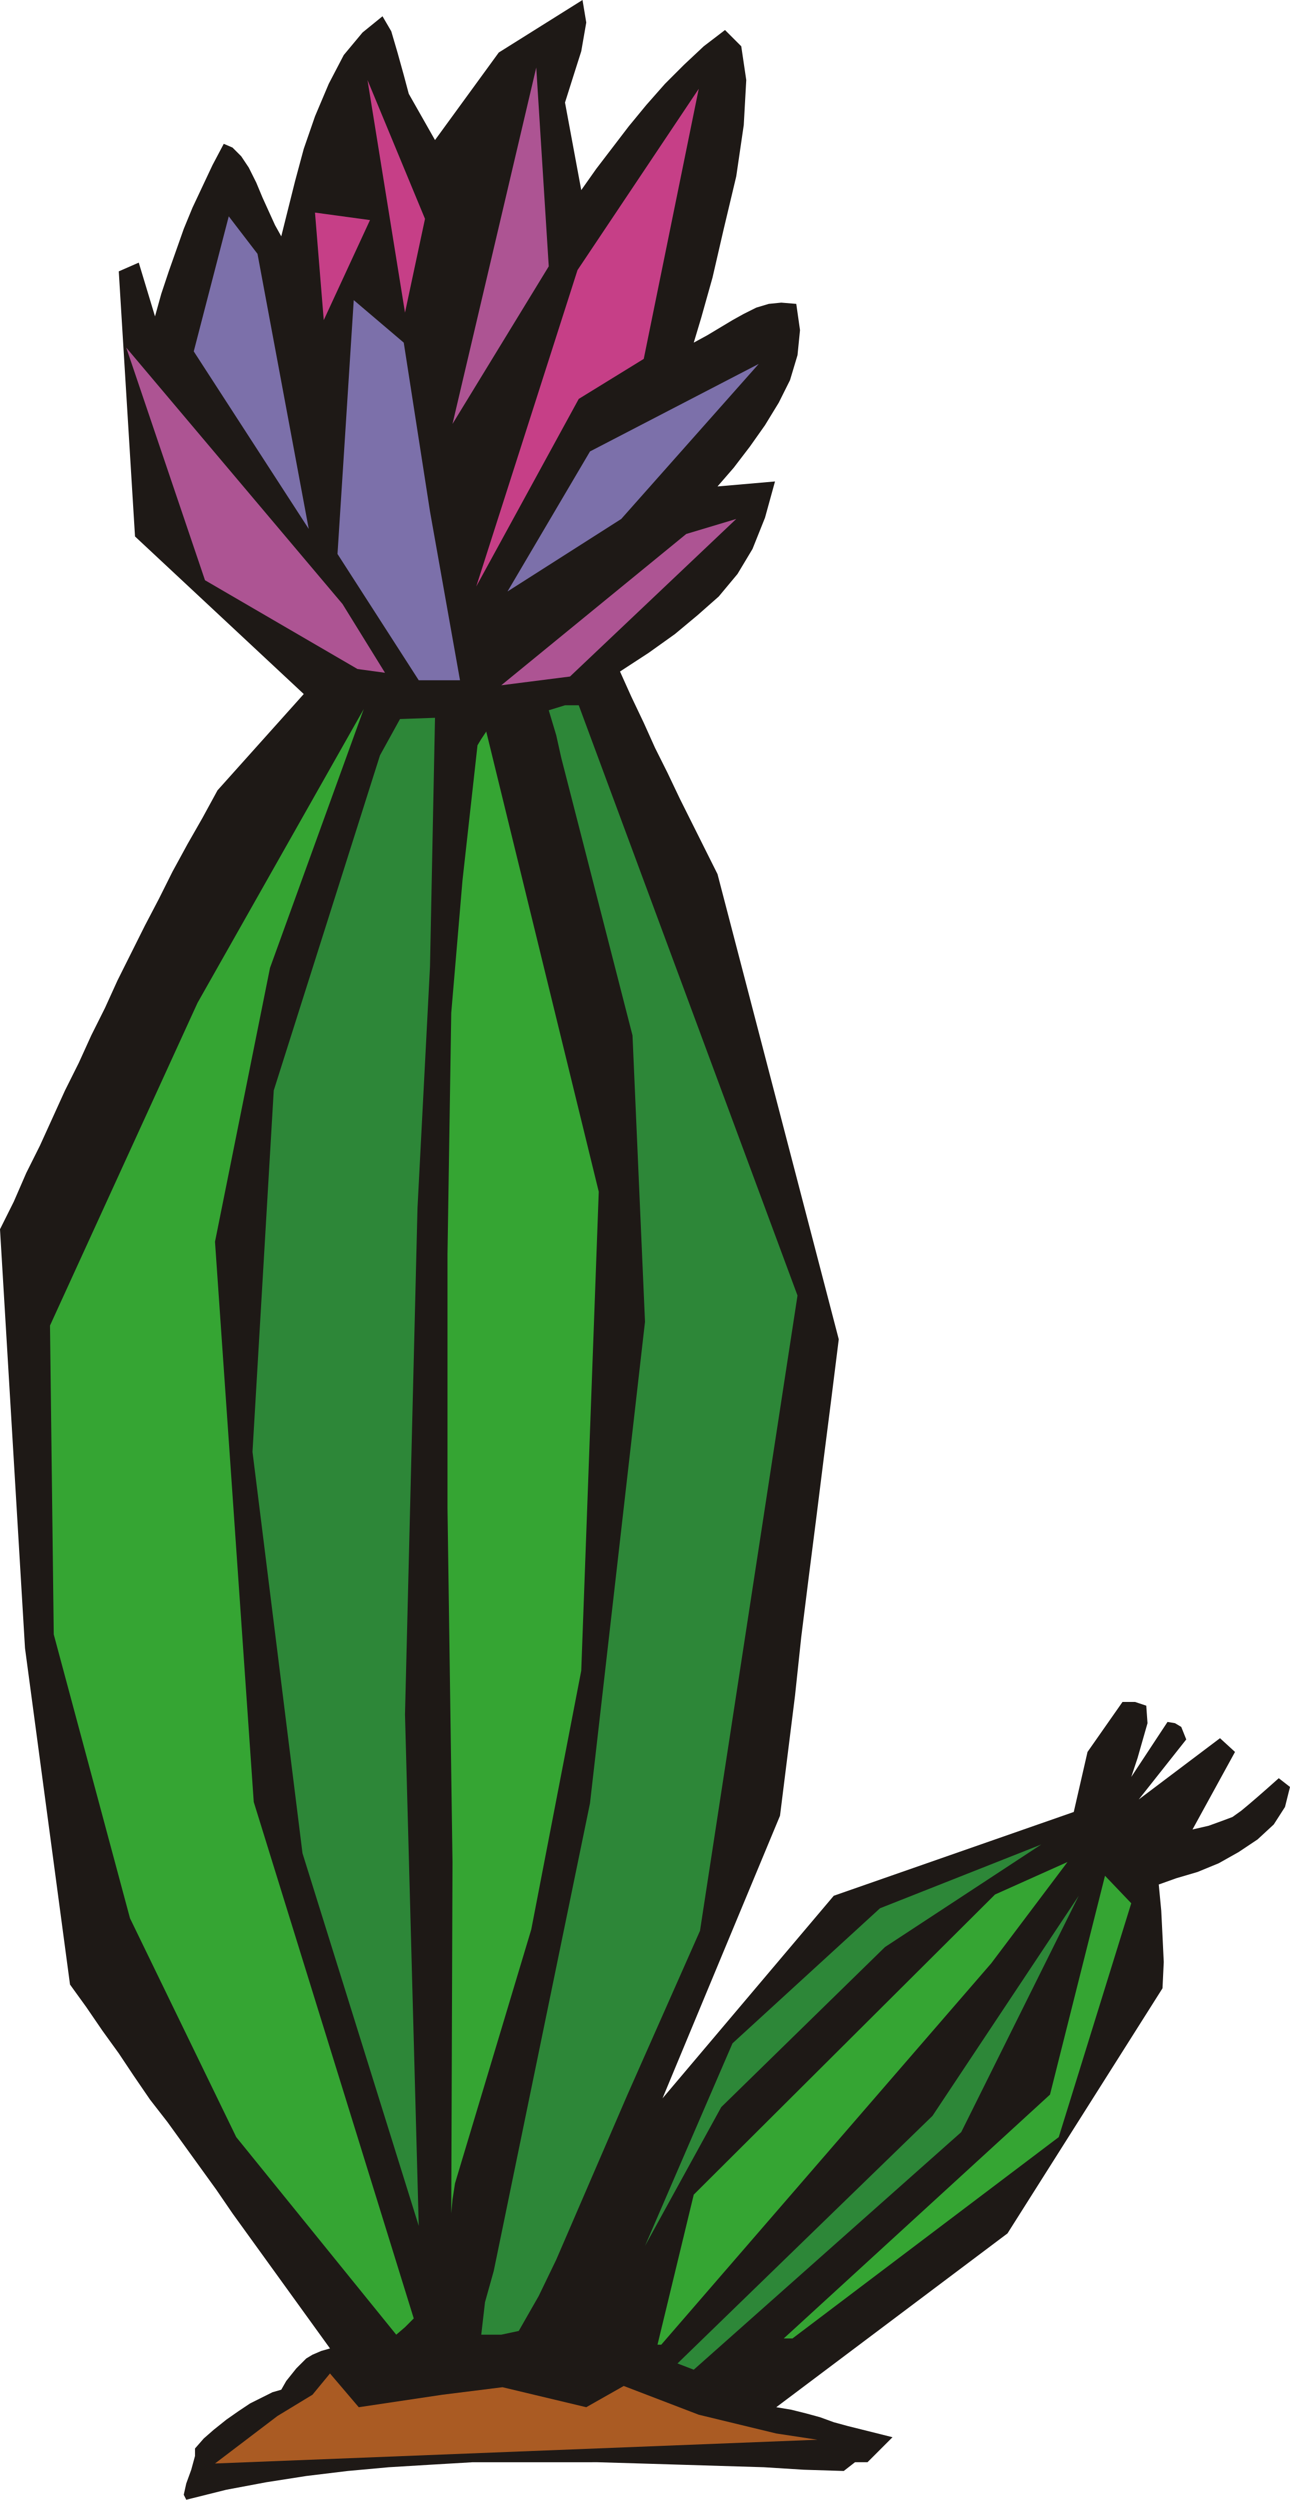
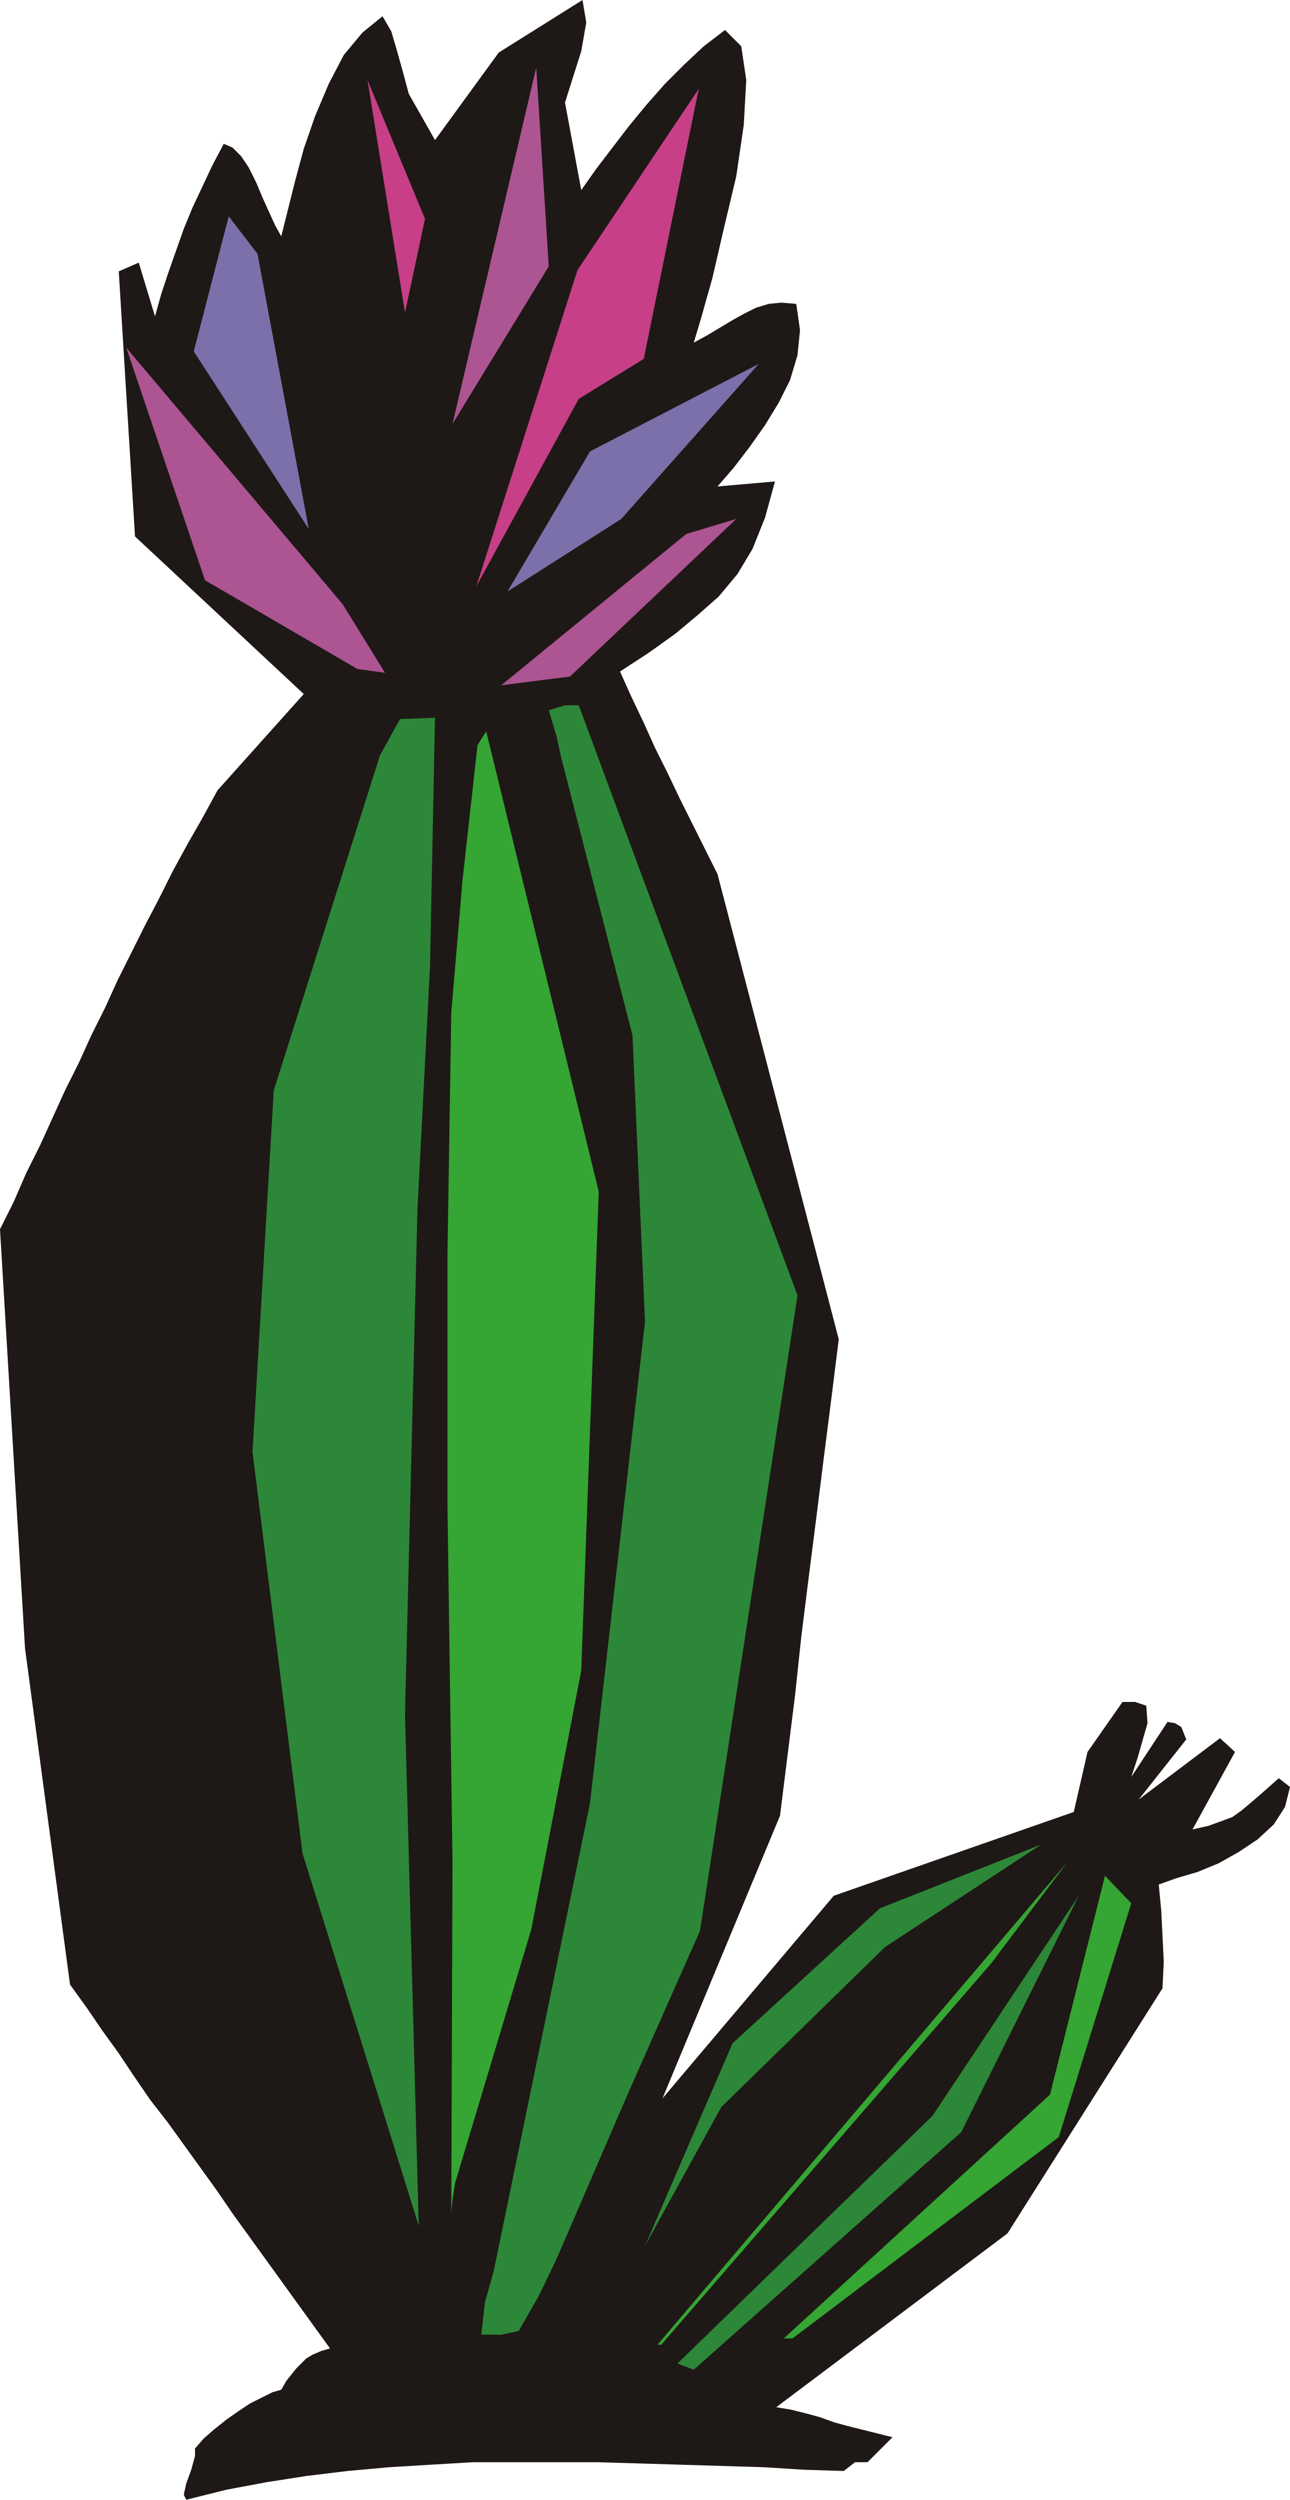
<svg xmlns="http://www.w3.org/2000/svg" fill-rule="evenodd" height="1.999in" preserveAspectRatio="none" stroke-linecap="round" viewBox="0 0 1032 1999" width="99.072">
  <style>.pen1{stroke:none}.brush3{fill:#ad5493}.brush4{fill:#c63f87}.brush5{fill:#7c70aa}.brush6{fill:#2d8738}.brush7{fill:#35a533}</style>
  <path class="pen1" style="fill:#1e1916" d="m156 1958 7-8 8-7 10-8 10-7 9-6 10-5 8-4 7-2 4-7 4-5 4-5 4-4 4-4 5-3 7-3 7-2-13-18-13-18-13-18-13-18-13-18-13-18-13-19-13-18-13-18-13-18-14-18-13-19-12-18-13-18-13-19-13-18-36-269L0 983l11-22 10-23 11-22 10-22 10-22 11-22 10-22 11-22 10-22 11-22 11-22 11-21 11-22 12-22 12-21 12-22 69-77-135-126-13-212 16-7 13 43 5-18 6-18 6-17 6-17 7-17 8-17 8-17 9-17 7 3 7 7 6 9 6 12 5 12 5 11 5 11 5 9 5-20 6-24 7-26 9-26 11-26 12-23 15-18 16-13 7 12 5 17 5 18 4 15 21 37 51-70 67-42 3 18-4 23-7 22-6 19 13 70 12-17 13-17 13-17 14-17 15-17 15-15 16-15 17-13 13 13 4 27-2 36-6 41-10 42-9 39-9 32-6 20 11-6 10-6 10-6 9-5 10-5 10-3 10-1 12 1 3 21-2 20-6 20-9 18-11 18-12 17-13 17-13 15 46-4-8 29-10 25-12 20-15 18-17 15-18 15-21 15-23 15 9 20 10 21 9 20 10 20 10 21 10 20 10 20 10 20 97 372-6 48-6 47-6 48-6 47-6 48-5 47-6 48-6 48-94 226 137-162 192-67 11-48 28-40h10l3 1 6 2 1 14-4 14-4 14-5 15 29-44 6 1 5 3 2 5 2 5-38 48 65-49 12 11-34 62 13-3 11-4 8-3 7-5 6-5 7-6 8-7 9-8 9 7-4 16-9 14-13 12-15 10-16 9-17 7-17 5-14 5 2 21 1 20 1 21-1 21-124 196-185 139 12 2 12 3 11 3 11 4 11 3 12 3 12 3 12 3-20 20h-10l-9 7-32-1-32-2-33-1-33-1-33-1-34-1H378l-34 2-33 2-33 3-33 4-32 5-32 6-32 8-2-4 2-9 4-11 3-11v-6z" />
  <path class="pen1 brush3" d="m362 339 67-285 10 159-77 126z" />
  <path class="pen1 brush4" d="m340 175-16 75-30-186 46 111zm123 144-82 150 81-253 97-145-44 216-52 32z" />
  <path class="pen1 brush5" d="m206 203 41 220-92-142 28-108 23 30z" />
-   <path class="pen1 brush4" d="m252 170 44 6-37 80-7-86z" />
-   <path class="pen1 brush5" d="m323 274 21 135 24 135h-33l-65-101 13-203 40 34z" />
  <path class="pen1 brush3" d="m274 483 34 55-22-3-122-71-63-186 173 205z" />
  <path class="pen1 brush5" d="m497 415-91 58 66-112 135-70-110 124z" />
  <path class="pen1 brush3" d="M589 415 456 541l-55 7 148-121 40-12z" />
  <path class="pen1 brush6" d="m463 564 175 472-78 508-58 131-57 132-14 29-16 28-14 3h-16l3-26 7-25 77-374 44-385-10-229-57-222-4-18-6-20 13-4h11z" />
-   <path class="pen1 brush7" d="m331 1854-7 7-7 6-128-158-85-175-61-227-3-247 118-258 133-235-75 207-44 219 31 448 128 413z" />
  <path class="pen1 brush6" d="m348 574-4 199-10 193-10 405 11 409-93-298-40-321 17-289 85-268 16-29 28-1z" />
  <path class="pen1 brush7" d="m364 1746-2 13-1 11 1-281-4-283v-203l3-193 9-106 12-108 3-5 4-6 90 368-14 383-40 207-61 203z" />
  <path class="pen1 brush6" d="m577 1685-61 111 70-162 118-108 129-51-125 82-131 128z" />
-   <path class="pen1 brush7" d="m854 1489-61 81-264 305h-3l29-120 241-240 58-26zm51 33-58 187-213 161h-7l213-195 44-175 21 22z" />
+   <path class="pen1 brush7" d="m854 1489-61 81-264 305h-3zm51 33-58 187-213 161h-7l213-195 44-175 21 22z" />
  <path class="pen1 brush6" d="m555 1895-13-5 204-198 117-176-94 189-214 190z" />
-   <path class="pen1" style="fill:#aa5b23" d="m287 1925 67-10 48-6 67 16 30-17 60 23 62 15 33 5-482 19 50-38 28-17 14-17 23 27z" />
</svg>